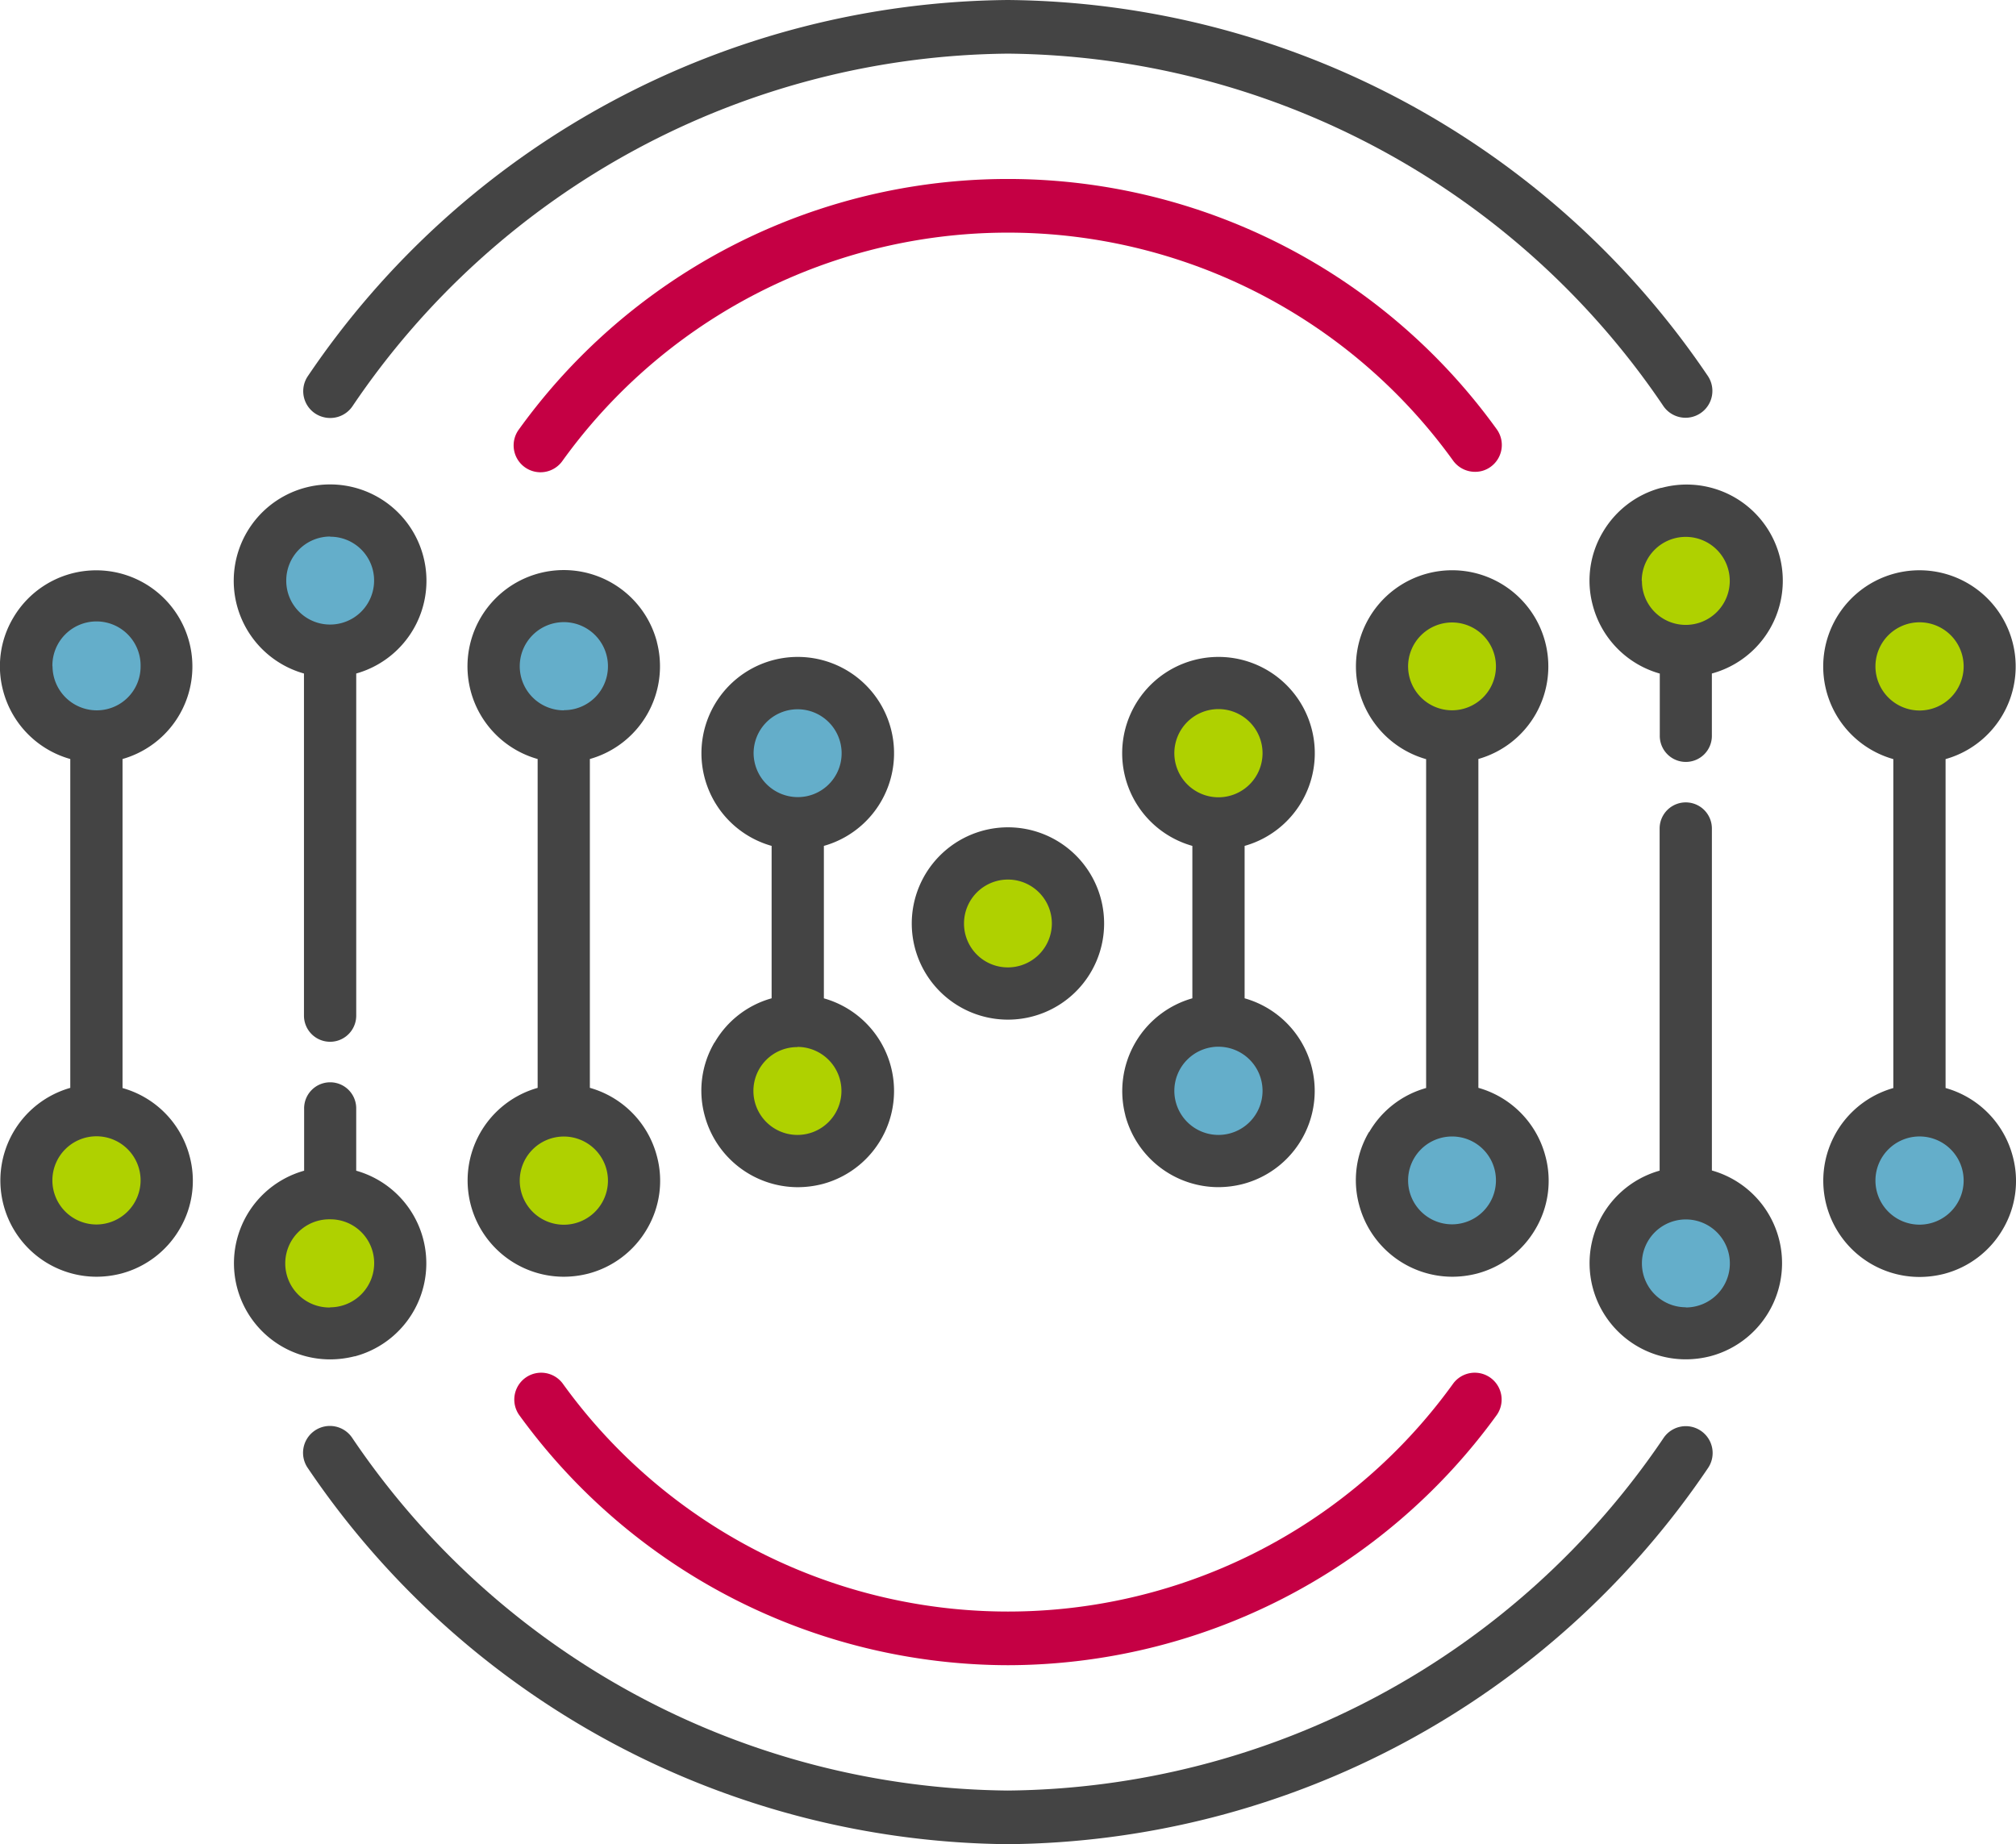
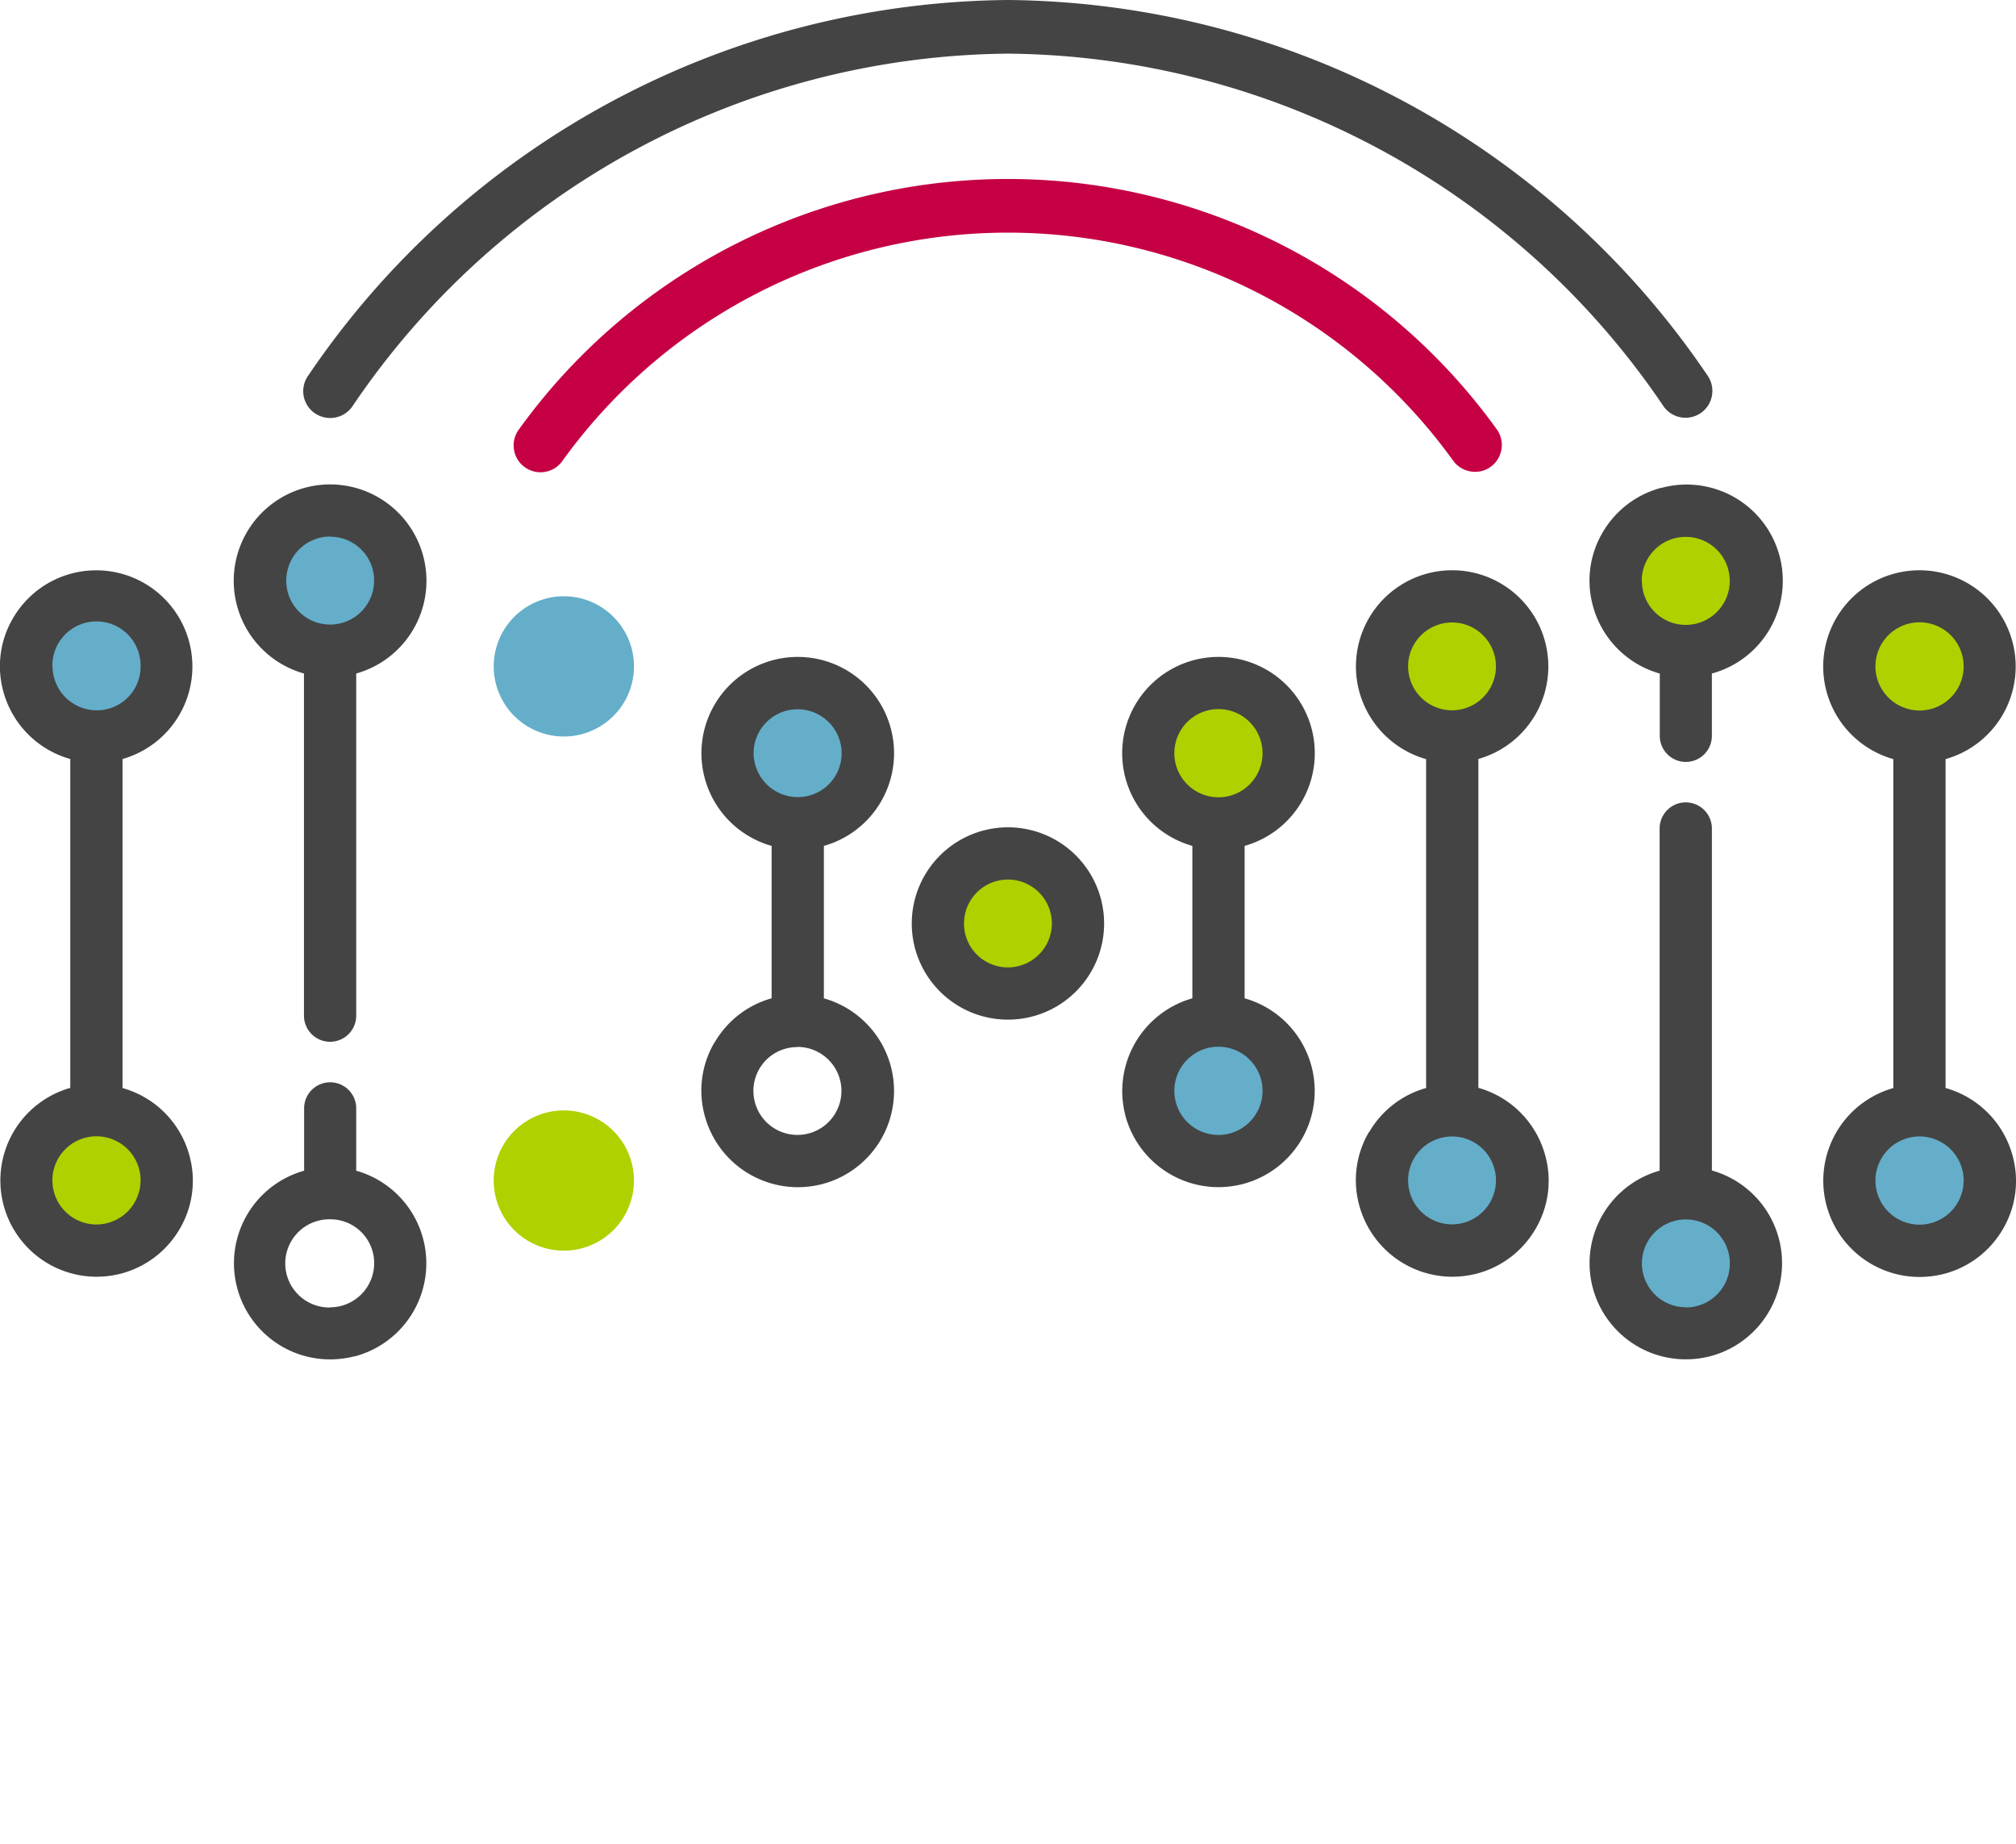
<svg xmlns="http://www.w3.org/2000/svg" id="icon_cell_line_genetic" data-name="icon_cell line genetic" width="110.527" height="101.12" viewBox="0 0 110.527 101.12">
  <path id="Path_10716" data-name="Path 10716" d="M18.825,29.42a3.847,3.847,0,0,0-3.845,3.845h0a3.845,3.845,0,1,0,3.845-3.845Z" transform="translate(-0.725 -1.418)" fill="#64aeca" />
  <path id="Path_10717" data-name="Path 10717" d="M32.285,34.35A3.845,3.845,0,1,0,36.131,38.2,3.847,3.847,0,0,0,32.285,34.35Z" transform="translate(-1.373 -1.656)" fill="#64aeca" />
  <path id="Path_10718" data-name="Path 10718" d="M5.365,34.35A3.847,3.847,0,0,0,1.52,38.2h0A3.845,3.845,0,1,0,5.365,34.35Z" transform="translate(-0.076 -1.656)" fill="#64aeca" />
  <path id="Path_10719" data-name="Path 10719" d="M45.755,39.36h0A3.845,3.845,0,1,0,49.6,43.205,3.847,3.847,0,0,0,45.755,39.36Z" transform="translate(-2.021 -1.896)" fill="#64aeca" />
  <path id="Path_10720" data-name="Path 10720" d="M69.985,58.81a3.845,3.845,0,1,0,3.845,3.845A3.847,3.847,0,0,0,69.985,58.81Z" transform="translate(-3.189 -2.834)" fill="#64aeca" />
  <path id="Path_10721" data-name="Path 10721" d="M110.375,63.97a3.845,3.845,0,1,0,3.845,3.845A3.847,3.847,0,0,0,110.375,63.97Z" transform="translate(-5.137 -3.084)" fill="#64aeca" />
  <path id="Path_10722" data-name="Path 10722" d="M96.915,68.74h0a3.845,3.845,0,1,0,3.845,3.845A3.847,3.847,0,0,0,96.915,68.74Z" transform="translate(-4.488 -3.313)" fill="#64aeca" />
  <path id="Path_10723" data-name="Path 10723" d="M83.445,63.97h0a3.845,3.845,0,1,0,3.845,3.845A3.847,3.847,0,0,0,83.445,63.97Z" transform="translate(-3.838 -3.084)" fill="#64aeca" />
  <path id="Path_10724" data-name="Path 10724" d="M57.865,49.16a3.845,3.845,0,1,0,3.845,3.845A3.847,3.847,0,0,0,57.865,49.16Z" transform="translate(-2.605 -2.369)" fill="#afd100" />
-   <path id="Path_10725" data-name="Path 10725" d="M45.755,58.81a3.847,3.847,0,0,0-3.845,3.845h0a3.845,3.845,0,1,0,3.845-3.845Z" transform="translate(-2.021 -2.834)" fill="#afd100" />
-   <path id="Path_10726" data-name="Path 10726" d="M18.825,68.74a3.845,3.845,0,1,0,3.845,3.845A3.847,3.847,0,0,0,18.825,68.74Z" transform="translate(-0.725 -3.313)" fill="#afd100" />
  <path id="Path_10727" data-name="Path 10727" d="M5.355,63.97A3.845,3.845,0,1,0,9.2,67.815,3.847,3.847,0,0,0,5.355,63.97Z" transform="translate(-0.074 -3.084)" fill="#afd100" />
  <path id="Path_10728" data-name="Path 10728" d="M32.285,63.97a3.845,3.845,0,1,0,3.845,3.845A3.847,3.847,0,0,0,32.285,63.97Z" transform="translate(-1.373 -3.084)" fill="#afd100" />
  <path id="Path_10729" data-name="Path 10729" d="M110.375,34.35a3.845,3.845,0,1,0,3.845,3.845A3.847,3.847,0,0,0,110.375,34.35Z" transform="translate(-5.137 -1.656)" fill="#afd100" />
  <path id="Path_10730" data-name="Path 10730" d="M96.915,29.42a3.845,3.845,0,1,0,3.845,3.845h0a3.847,3.847,0,0,0-3.845-3.845Z" transform="translate(-4.488 -1.418)" fill="#afd100" />
  <path id="Path_10731" data-name="Path 10731" d="M83.455,34.35A3.845,3.845,0,1,0,87.3,38.2,3.847,3.847,0,0,0,83.455,34.35Z" transform="translate(-3.84 -1.656)" fill="#afd100" />
  <path id="Path_10732" data-name="Path 10732" d="M69.985,39.36a3.845,3.845,0,1,0,3.845,3.845A3.847,3.847,0,0,0,69.985,39.36Z" transform="translate(-3.189 -1.896)" fill="#afd100" />
  <path id="Path_10733" data-name="Path 10733" d="M95.5,28.092a5.272,5.272,0,0,0-3.217,2.446,5.2,5.2,0,0,0-.543,4,5.281,5.281,0,0,0,3.674,3.741v3.379a1.428,1.428,0,1,0,2.855,0V38.276A5.273,5.273,0,0,0,95.5,28.1Zm-1.076,5.1a2.413,2.413,0,1,1,2.418,2.418h0A2.4,2.4,0,0,1,94.435,33.2Z" transform="translate(-4.416 -1.346)" fill="#444" />
  <path id="Path_10734" data-name="Path 10734" d="M20.1,77.381A5.278,5.278,0,0,0,20.181,67.2V63.818a1.428,1.428,0,1,0-2.855,0V67.2a5.271,5.271,0,0,0,1.428,10.346,5.463,5.463,0,0,0,1.342-.171Zm-1.342-2.56V74.7a2.418,2.418,0,1,1,0-4.835,2.4,2.4,0,0,1,2.408,2.408,2.421,2.421,0,0,1-2.418,2.418v.124h0Z" transform="translate(-0.652 -3.008)" fill="#444" />
  <path id="Path_10735" data-name="Path 10735" d="M6.72,61.232V43.2a5.274,5.274,0,1,0-6-7.729,5.2,5.2,0,0,0-.543,4A5.285,5.285,0,0,0,3.855,43.2V61.232A5.279,5.279,0,0,0,5.283,71.588a5.481,5.481,0,0,0,1.352-.171,5.272,5.272,0,0,0,3.217-2.446,5.2,5.2,0,0,0,.543-4A5.268,5.268,0,0,0,6.72,61.242ZM2.875,38.123a2.418,2.418,0,1,1,4.835,0A2.4,2.4,0,0,1,5.3,40.531a2.427,2.427,0,0,1-2.418-2.418Zm2.418,30.6v0A2.418,2.418,0,1,1,7.71,66.305a2.427,2.427,0,0,1-2.418,2.418Z" transform="translate(-0.002 -1.582)" fill="#444" />
  <path id="Path_10736" data-name="Path 10736" d="M17.315,38.266v18.77a1.432,1.432,0,0,0,2.865,0V38.276a5.283,5.283,0,1,0-2.865,0Zm1.437-7.491h0a2.4,2.4,0,0,1,2.408,2.408,2.411,2.411,0,0,1-2.408,2.408h0a2.4,2.4,0,0,1-2.408-2.418,2.411,2.411,0,0,1,2.408-2.408Z" transform="translate(-0.65 -1.346)" fill="#444" />
  <path id="Path_10737" data-name="Path 10737" d="M111.73,61.232V43.205a5.276,5.276,0,1,0-2.865,0V61.242A5.279,5.279,0,0,0,110.3,71.6a5.481,5.481,0,0,0,1.352-.171,5.272,5.272,0,0,0,3.217-2.446,5.2,5.2,0,0,0,.543-4,5.281,5.281,0,0,0-3.674-3.741Zm-3.845-23.11A2.418,2.418,0,1,1,110.3,40.54,2.421,2.421,0,0,1,107.885,38.123Zm2.418,30.61a2.418,2.418,0,1,1,2.418-2.418A2.421,2.421,0,0,1,110.3,68.732Z" transform="translate(-5.064 -1.582)" fill="#444" />
  <path id="Path_10738" data-name="Path 10738" d="M52.52,52.933a5.273,5.273,0,1,0,5.273-5.273A5.279,5.279,0,0,0,52.52,52.933Zm7.681,0h0a2.411,2.411,0,0,1-2.408,2.408h0a2.4,2.4,0,0,1-2.408-2.408,2.408,2.408,0,1,1,4.816,0Z" transform="translate(-2.533 -2.297)" fill="#444" />
  <path id="Path_10739" data-name="Path 10739" d="M41.123,58.98a5.2,5.2,0,0,0-.543,4,5.293,5.293,0,0,0,5.1,3.94,5.481,5.481,0,0,0,1.352-.171,5.278,5.278,0,0,0,.086-10.184V48.206a5.28,5.28,0,1,0-2.865,0v8.357a5.23,5.23,0,0,0-3.122,2.418Zm2.142-15.847a2.413,2.413,0,0,1,4.826-.01,2.4,2.4,0,0,1-2.408,2.408v0a2.425,2.425,0,0,1-2.418-2.408Zm2.408,16.095h0a2.413,2.413,0,1,1-2.418,2.418,2.4,2.4,0,0,1,2.408-2.408Z" transform="translate(-1.949 -1.824)" fill="#444" />
  <path id="Path_10740" data-name="Path 10740" d="M64.811,62.978a5.287,5.287,0,0,0,5.1,3.94,5.463,5.463,0,0,0,1.342-.171,5.277,5.277,0,0,0,.1-10.184V48.206a5.28,5.28,0,1,0-2.865,0v8.357a5.289,5.289,0,0,0-3.674,6.415ZM67.5,43.123a2.418,2.418,0,1,1,2.418,2.418A2.421,2.421,0,0,1,67.5,43.123Zm2.418,16.095A2.418,2.418,0,1,1,67.5,61.635a2.421,2.421,0,0,1,2.418-2.418Z" transform="translate(-3.117 -1.824)" fill="#444" />
  <path id="Path_10741" data-name="Path 10741" d="M78.823,63.65a5.2,5.2,0,0,0-.543,4,5.293,5.293,0,0,0,5.1,3.94,5.481,5.481,0,0,0,1.352-.171,5.272,5.272,0,0,0,3.217-2.446,5.2,5.2,0,0,0,.543-4,5.281,5.281,0,0,0-3.674-3.741V43.2a5.274,5.274,0,1,0-6.539-3.731,5.3,5.3,0,0,0,3.674,3.741V61.242a5.23,5.23,0,0,0-3.122,2.418Zm2.142-25.527a2.411,2.411,0,0,1,2.408-2.408h0a2.408,2.408,0,1,1,0,4.816h0a2.411,2.411,0,0,1-2.408-2.408ZM83.373,63.9h0a2.4,2.4,0,0,1,2.408,2.408A2.408,2.408,0,1,1,83.373,63.9Z" transform="translate(-3.766 -1.584)" fill="#444" />
  <path id="Path_10742" data-name="Path 10742" d="M98.27,66.418V47.658a1.432,1.432,0,0,0-2.865,0v18.76a5.272,5.272,0,0,0,1.437,10.346,5.463,5.463,0,0,0,1.342-.171,5.278,5.278,0,0,0,.086-10.184Zm-1.428,7.491h0a2.408,2.408,0,1,1,0-4.816,2.413,2.413,0,0,1,0,4.826Z" transform="translate(-4.416 -2.229)" fill="#444" />
-   <path id="Path_10743" data-name="Path 10743" d="M37.314,36.78A5.279,5.279,0,1,0,30.775,43.2V61.232A5.278,5.278,0,0,0,32.2,71.588a5.481,5.481,0,0,0,1.352-.171,5.272,5.272,0,0,0,3.217-2.446,5.2,5.2,0,0,0,.543-4,5.281,5.281,0,0,0-3.674-3.741V43.2a5.281,5.281,0,0,0,3.674-6.415ZM34.63,66.315A2.418,2.418,0,1,1,32.212,63.9,2.421,2.421,0,0,1,34.63,66.315ZM32.212,40.531v0a2.418,2.418,0,1,1,2.418-2.418,2.4,2.4,0,0,1-2.408,2.408Z" transform="translate(-1.299 -1.582)" fill="#444" />
-   <path id="Path_10744" data-name="Path 10744" d="M94.1,82.417a1.47,1.47,0,0,0-2.046.381A43.86,43.86,0,0,1,56.1,102.138,43.836,43.836,0,0,1,20.154,82.8a1.472,1.472,0,1,0-2.427,1.666A46.817,46.817,0,0,0,56.1,105.079,46.818,46.818,0,0,0,94.48,84.463,1.47,1.47,0,0,0,94.1,82.417Z" transform="translate(-0.844 -3.959)" fill="#444" />
  <path id="Path_10745" data-name="Path 10745" d="M18.108,22.662a1.5,1.5,0,0,0,.838.257,1.47,1.47,0,0,0,1.218-.638A43.83,43.83,0,0,1,56.1,2.941a43.836,43.836,0,0,1,35.95,19.341,1.472,1.472,0,0,0,2.427-1.666A46.8,46.8,0,0,0,56.1,0,46.8,46.8,0,0,0,17.727,20.616,1.47,1.47,0,0,0,18.108,22.662Z" transform="translate(-0.844)" fill="#444" />
  <path id="Path_10746" data-name="Path 10746" d="M82.3,26.367a1.484,1.484,0,0,1-1.2-.609,30.082,30.082,0,0,0-48.827,0,1.473,1.473,0,1,1-2.389-1.723,33.033,33.033,0,0,1,53.606,0,1.476,1.476,0,0,1-.333,2.056,1.436,1.436,0,0,1-.857.276Z" transform="translate(-1.43 -0.496)" fill="#c50044" />
-   <path id="Path_10747" data-name="Path 10747" d="M56.689,95.117a33.158,33.158,0,0,1-26.8-13.725,1.473,1.473,0,0,1,2.389-1.723,30.082,30.082,0,0,0,48.827,0,1.473,1.473,0,0,1,2.389,1.723,33.158,33.158,0,0,1-26.8,13.725Z" transform="translate(-1.43 -3.811)" fill="#c50044" />
</svg>